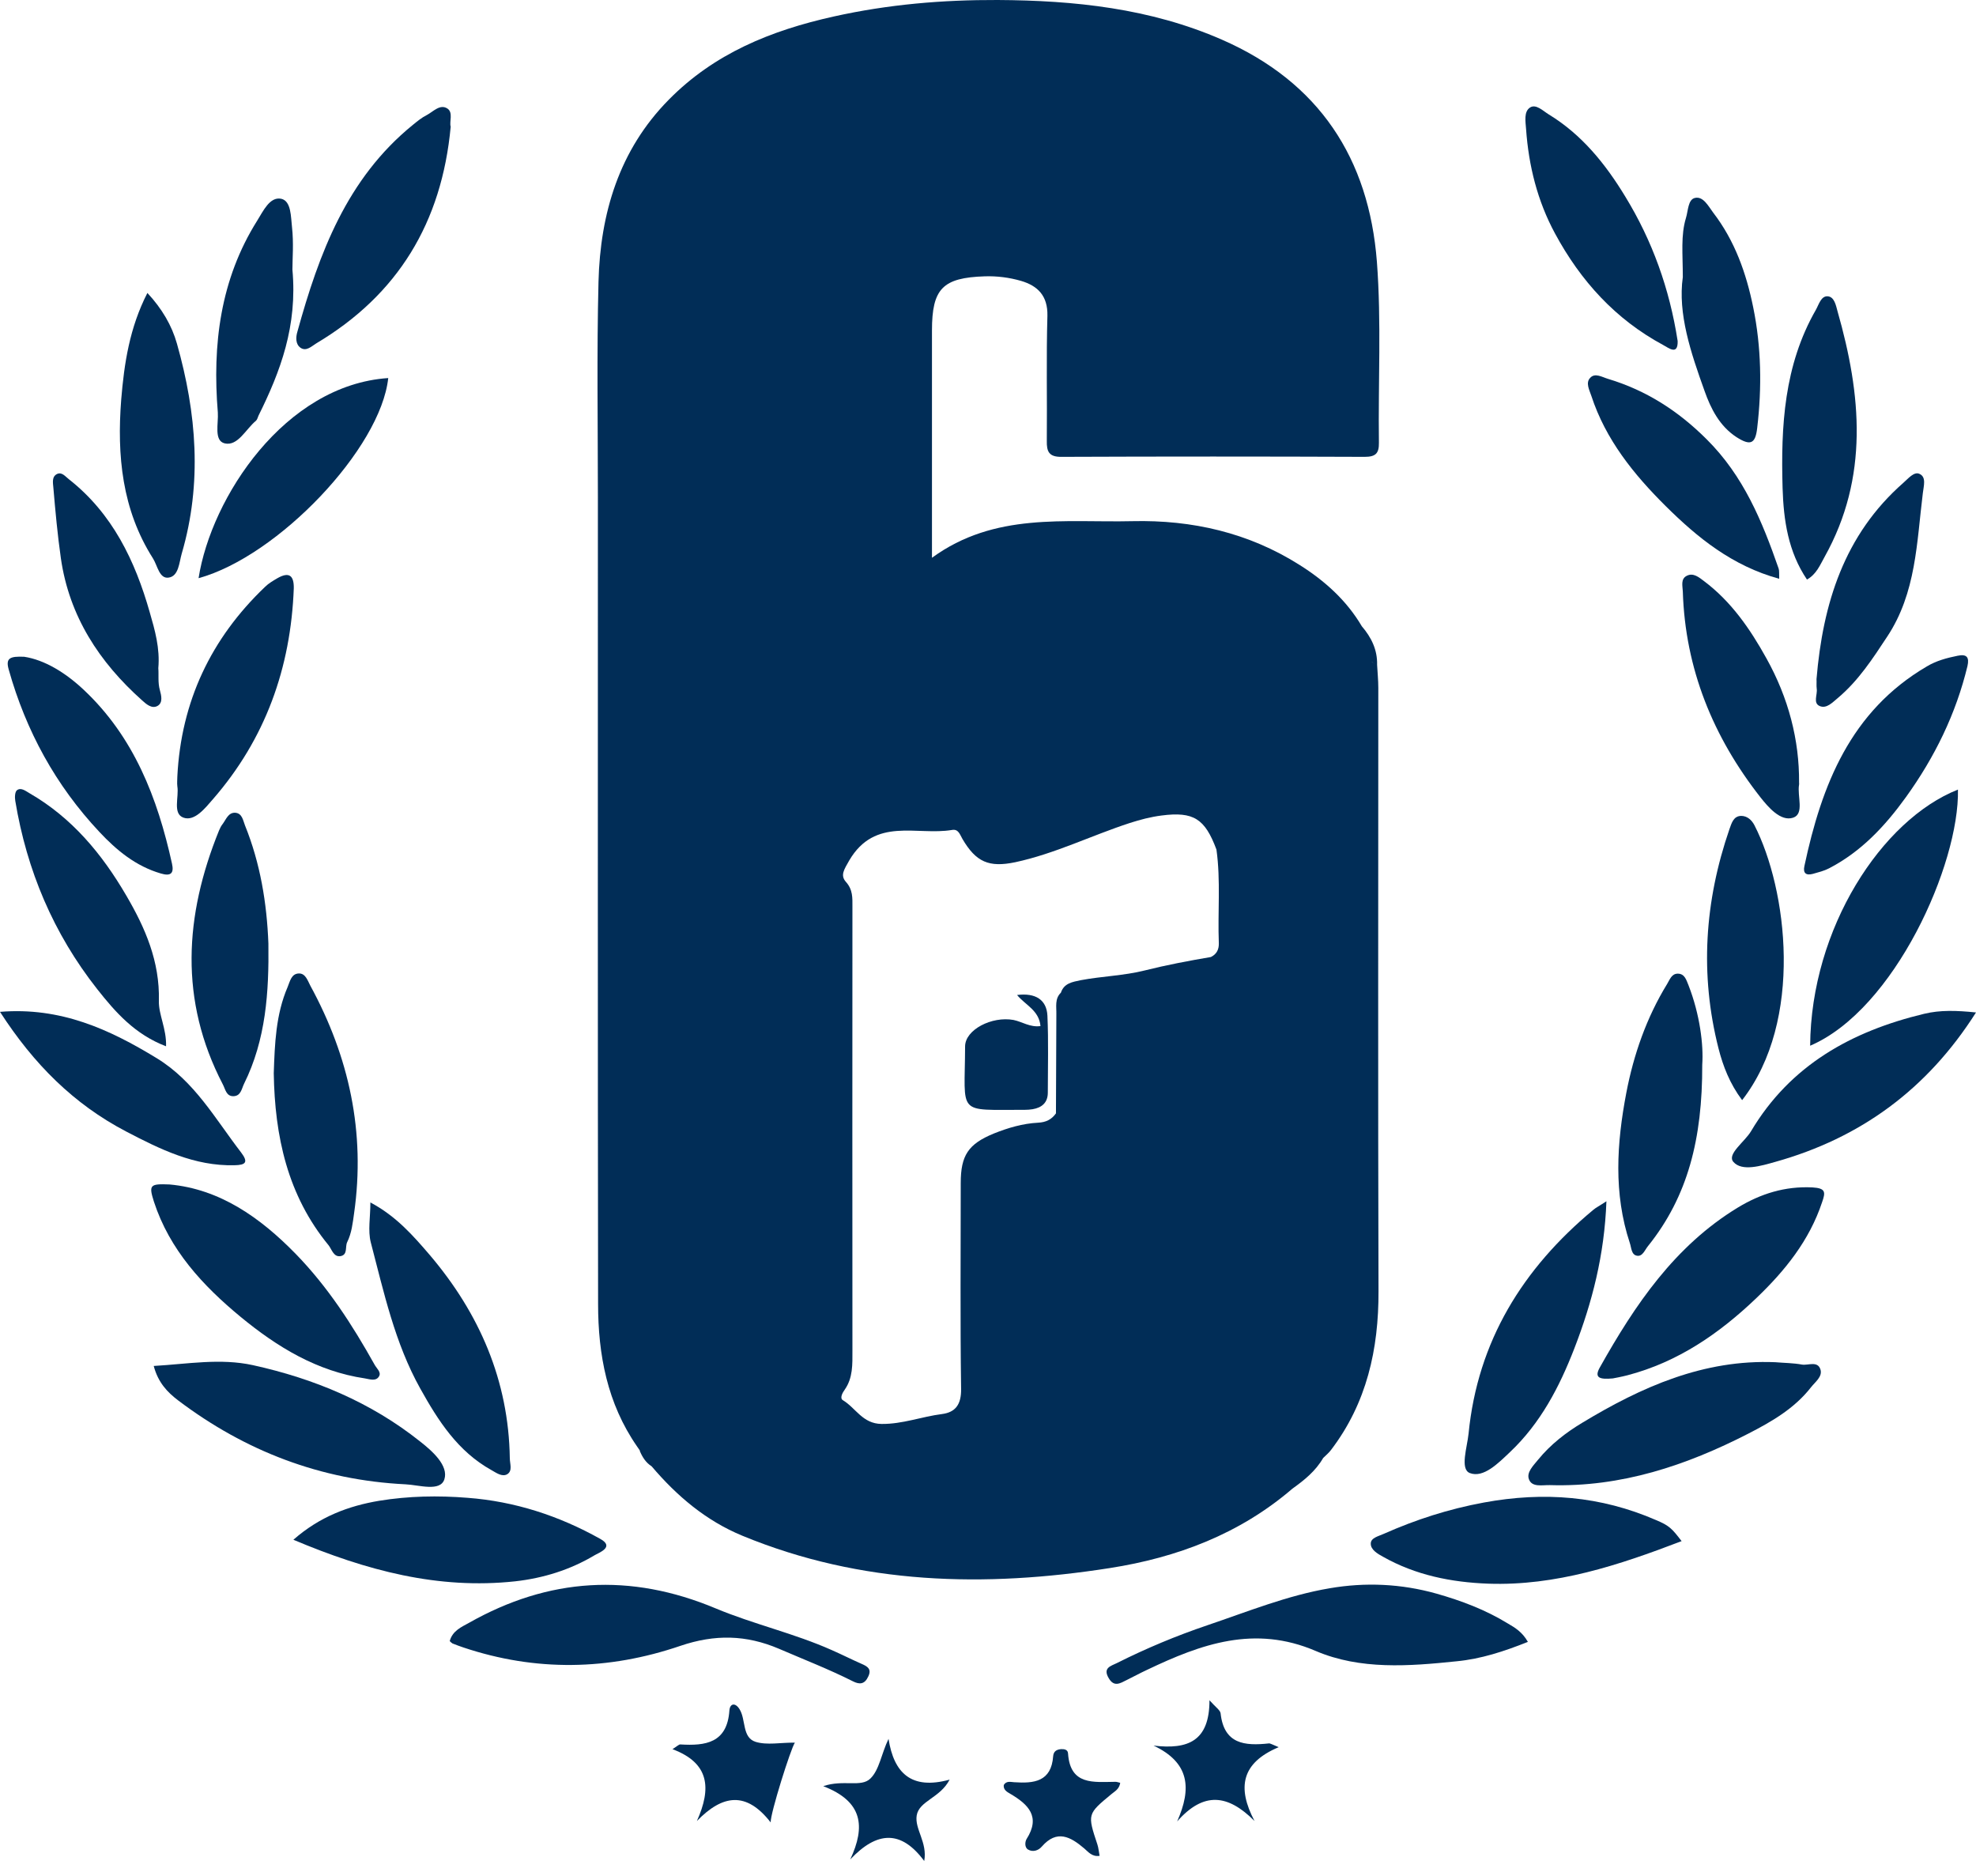
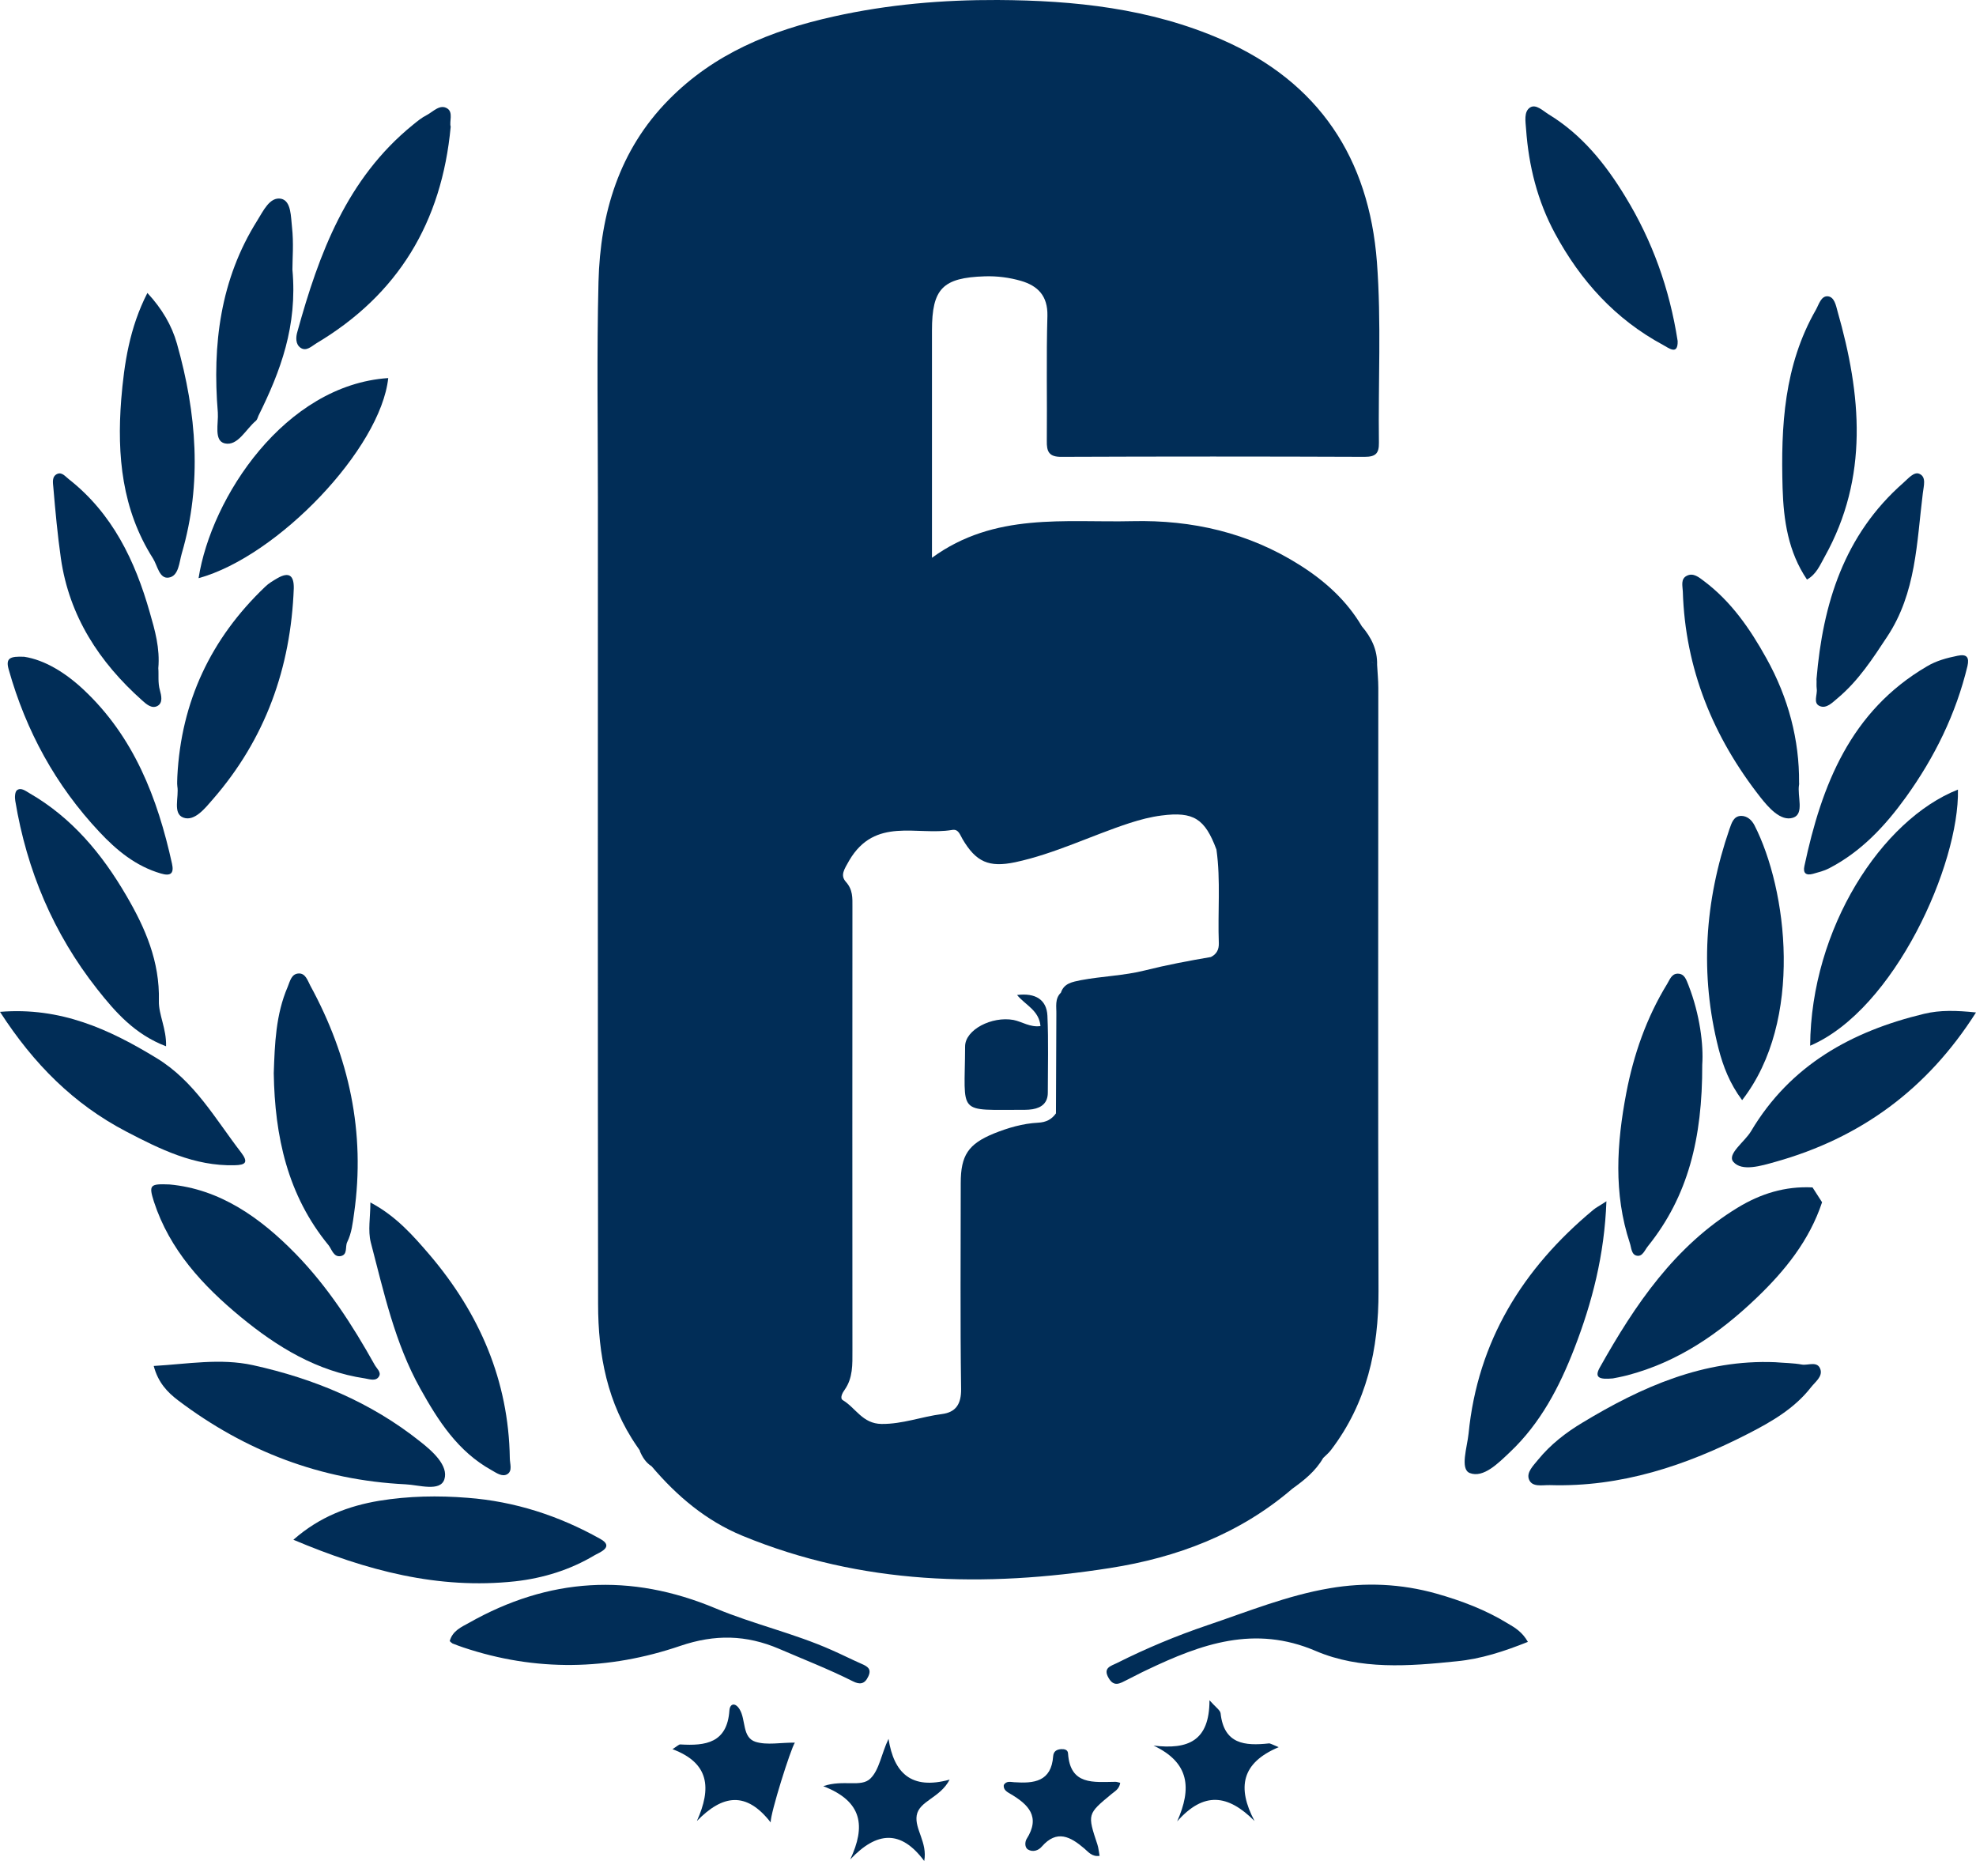
<svg xmlns="http://www.w3.org/2000/svg" width="59" height="56" viewBox="0 0 59 56" fill="none">
  <path d="M38.589 44.44C38.944 44.186 39.282 43.915 39.507 43.525C39.59 43.442 39.679 43.371 39.744 43.282C40.81 41.882 41.166 40.275 41.16 38.543C41.142 32.54 41.154 26.537 41.154 20.533C41.154 20.303 41.13 20.078 41.118 19.848C41.053 19.818 40.994 19.789 40.941 19.747C40.84 19.677 40.769 19.594 40.721 19.499C40.769 19.594 40.84 19.677 40.941 19.747C40.994 19.783 41.047 19.818 41.118 19.848C41.13 19.399 40.946 19.027 40.662 18.696C40.206 17.922 39.554 17.337 38.802 16.864C37.28 15.901 35.592 15.517 33.815 15.558C31.795 15.605 29.698 15.286 27.827 16.651C27.827 16.35 27.827 16.125 27.827 15.901C27.827 13.892 27.827 11.877 27.827 9.868C27.827 8.615 28.147 8.29 29.402 8.249C29.77 8.237 30.137 8.284 30.486 8.385C30.99 8.533 31.286 8.834 31.274 9.425C31.238 10.671 31.268 11.912 31.256 13.159C31.25 13.478 31.316 13.644 31.701 13.638C34.715 13.626 37.73 13.626 40.745 13.638C41.071 13.638 41.177 13.537 41.172 13.218C41.148 11.416 41.248 9.608 41.112 7.818C40.875 4.733 39.389 2.452 36.48 1.182C34.342 0.248 32.08 0.012 29.787 0C28.147 -0.006 26.524 0.13 24.901 0.491C23.011 0.91 21.323 1.601 19.967 2.978C18.486 4.479 17.923 6.37 17.87 8.414C17.817 10.559 17.852 12.704 17.852 14.849C17.852 22.873 17.846 30.903 17.858 38.928C17.858 40.44 18.131 41.894 19.019 43.176C19.049 43.217 19.078 43.265 19.108 43.306C19.108 43.306 19.108 43.306 19.102 43.312C19.179 43.495 19.28 43.66 19.457 43.773C20.21 44.659 21.08 45.398 22.17 45.847C25.724 47.312 29.408 47.395 33.14 46.81C35.142 46.497 37.014 45.794 38.589 44.44ZM40.633 19.127C40.633 19.18 40.638 19.233 40.65 19.287C40.638 19.233 40.633 19.18 40.633 19.127ZM31.677 29.633C31.487 29.816 31.547 30.058 31.541 30.277C31.535 31.264 31.535 32.251 31.529 33.237C31.398 33.42 31.233 33.503 30.996 33.515C30.534 33.539 30.095 33.669 29.669 33.84C28.911 34.153 28.686 34.49 28.686 35.317C28.686 37.368 28.668 39.412 28.697 41.462C28.703 41.917 28.538 42.16 28.123 42.213C27.519 42.29 26.95 42.514 26.322 42.508C25.754 42.502 25.552 42.03 25.167 41.799C25.067 41.74 25.155 41.575 25.221 41.486C25.469 41.132 25.452 40.73 25.452 40.328C25.446 35.908 25.452 31.488 25.452 27.069C25.452 26.808 25.469 26.56 25.256 26.324C25.084 26.129 25.203 25.958 25.357 25.686C26.127 24.374 27.377 24.953 28.425 24.776C28.62 24.74 28.662 24.918 28.739 25.048C29.142 25.733 29.527 25.904 30.314 25.739C31.499 25.485 32.589 24.941 33.732 24.569C34.04 24.469 34.36 24.386 34.68 24.345C35.639 24.221 35.977 24.439 36.321 25.361C36.451 26.288 36.356 27.222 36.392 28.156C36.398 28.351 36.321 28.487 36.155 28.569C35.491 28.682 34.834 28.806 34.176 28.971C33.566 29.125 32.903 29.142 32.269 29.261C32.02 29.314 31.771 29.349 31.677 29.633Z" fill="#012D57" />
  <path d="M45.022 48.465C44.358 48.057 43.636 47.785 42.889 47.573C41.835 47.277 40.769 47.23 39.703 47.413C38.441 47.626 37.256 48.11 36.048 48.518C35.124 48.831 34.218 49.209 33.347 49.647C33.169 49.735 32.921 49.788 33.104 50.096C33.264 50.373 33.448 50.249 33.637 50.155C33.845 50.054 34.046 49.942 34.253 49.847C35.864 49.079 37.458 48.5 39.288 49.286C40.615 49.853 42.072 49.741 43.493 49.593C44.222 49.523 44.909 49.298 45.62 49.014C45.454 48.719 45.235 48.589 45.022 48.465Z" fill="#012D57" />
-   <path d="M49.452 45.38C47.794 44.659 46.105 44.523 44.305 44.854C43.251 45.049 42.279 45.362 41.32 45.787C41.166 45.858 40.929 45.906 40.929 46.077C40.923 46.26 41.13 46.384 41.296 46.473C42.267 47.022 43.333 47.235 44.435 47.276C46.455 47.347 48.327 46.727 50.21 46.006C49.92 45.628 49.843 45.545 49.452 45.38Z" fill="#012D57" />
  <path d="M15.382 47.206C16.223 47.112 17.023 46.863 17.746 46.432C17.87 46.355 18.373 46.184 17.917 45.936C16.691 45.25 15.37 44.819 13.961 44.713C13.084 44.642 12.196 44.659 11.325 44.801C10.407 44.955 9.548 45.274 8.76 45.965C10.946 46.887 13.084 47.454 15.382 47.206Z" fill="#012D57" />
  <path d="M23.26 49.22C24 49.539 24.747 49.829 25.463 50.189C25.671 50.296 25.819 50.278 25.925 50.047C26.032 49.823 25.902 49.746 25.724 49.669C25.428 49.539 25.138 49.392 24.842 49.262C23.716 48.759 22.502 48.488 21.371 48.015C18.818 46.945 16.383 47.099 14.002 48.446C13.777 48.57 13.511 48.683 13.428 48.99C13.451 49.014 13.481 49.043 13.511 49.061C13.617 49.102 13.724 49.144 13.831 49.179C15.998 49.906 18.172 49.864 20.316 49.132C21.347 48.783 22.277 48.801 23.26 49.22Z" fill="#012D57" />
  <path d="M13.268 44.162C13.398 43.755 12.918 43.323 12.539 43.028C11.07 41.858 9.376 41.155 7.552 40.753C6.575 40.54 5.609 40.718 4.59 40.777C4.721 41.273 4.999 41.562 5.319 41.805C7.327 43.323 9.584 44.186 12.107 44.31C12.51 44.328 13.143 44.541 13.268 44.162Z" fill="#012D57" />
  <path d="M53.806 40.736C53.545 40.688 53.272 40.688 53.006 40.665C50.868 40.576 49.014 41.403 47.243 42.473C46.751 42.768 46.295 43.123 45.928 43.572C45.786 43.749 45.566 43.956 45.655 44.169C45.75 44.405 46.052 44.328 46.277 44.334C48.404 44.399 50.346 43.749 52.2 42.798C52.893 42.443 53.58 42.047 54.072 41.415C54.196 41.256 54.422 41.096 54.356 40.883C54.273 40.617 53.995 40.765 53.806 40.736Z" fill="#012D57" />
  <path d="M7.185 39.312C8.275 40.21 9.465 40.937 10.899 41.149C11.041 41.173 11.23 41.244 11.319 41.084C11.39 40.96 11.242 40.848 11.183 40.736C10.519 39.548 9.785 38.413 8.831 37.433C7.765 36.34 6.557 35.495 5.064 35.359C4.478 35.335 4.436 35.37 4.596 35.873C5.064 37.309 6.053 38.378 7.185 39.312Z" fill="#012D57" />
-   <path d="M54.119 35.447C53.296 35.406 52.568 35.636 51.886 36.05C50.003 37.196 48.818 38.951 47.77 40.818C47.592 41.131 47.758 41.185 48.155 41.149C48.22 41.137 48.41 41.102 48.593 41.055C50.103 40.659 51.336 39.808 52.443 38.75C53.296 37.935 54.025 37.031 54.404 35.89C54.51 35.589 54.516 35.471 54.119 35.447Z" fill="#012D57" />
+   <path d="M54.119 35.447C53.296 35.406 52.568 35.636 51.886 36.05C50.003 37.196 48.818 38.951 47.77 40.818C47.592 41.131 47.758 41.185 48.155 41.149C48.22 41.137 48.41 41.102 48.593 41.055C50.103 40.659 51.336 39.808 52.443 38.75C53.296 37.935 54.025 37.031 54.404 35.89Z" fill="#012D57" />
  <path d="M11.059 35.896C11.059 36.339 10.982 36.735 11.07 37.084C11.461 38.573 11.787 40.091 12.551 41.456C13.084 42.413 13.671 43.329 14.672 43.885C14.82 43.968 14.991 44.097 15.145 44.009C15.311 43.908 15.222 43.696 15.222 43.53C15.187 41.214 14.316 39.211 12.835 37.468C12.338 36.889 11.829 36.304 11.059 35.896Z" fill="#012D57" />
  <path d="M43.884 43.973C44.293 44.133 44.737 43.678 45.087 43.347C45.999 42.484 46.562 41.403 47.006 40.257C47.539 38.88 47.906 37.468 47.965 35.86C47.752 36.002 47.651 36.049 47.569 36.12C45.466 37.869 44.121 40.038 43.849 42.797C43.807 43.205 43.588 43.855 43.884 43.973Z" fill="#012D57" />
  <path d="M46.431 6.972C47.195 8.385 48.232 9.531 49.659 10.299C49.825 10.388 50.103 10.618 50.092 10.181C49.849 8.615 49.334 7.185 48.528 5.868C47.936 4.893 47.231 4.018 46.242 3.415C46.07 3.309 45.862 3.096 45.685 3.209C45.495 3.333 45.549 3.622 45.566 3.853C45.643 4.946 45.904 5.998 46.431 6.972Z" fill="#012D57" />
  <path d="M8.974 10.382C9.145 10.5 9.305 10.335 9.441 10.252C11.882 8.799 13.191 6.642 13.457 3.782C13.41 3.634 13.54 3.357 13.357 3.239C13.137 3.097 12.936 3.333 12.746 3.433C12.592 3.51 12.456 3.623 12.326 3.729C10.354 5.33 9.524 7.57 8.879 9.904C8.831 10.063 8.82 10.276 8.974 10.382Z" fill="#012D57" />
  <path d="M10.17 37.498C10.389 37.456 10.3 37.22 10.365 37.084C10.502 36.806 10.531 36.511 10.573 36.216C10.916 33.805 10.425 31.548 9.264 29.421C9.187 29.273 9.122 29.06 8.932 29.06C8.701 29.06 8.66 29.291 8.589 29.462C8.233 30.289 8.204 31.164 8.174 32.038C8.204 33.917 8.583 35.684 9.815 37.179C9.909 37.303 9.963 37.533 10.17 37.498Z" fill="#012D57" />
  <path d="M57.448 30.265C55.286 30.785 53.456 31.796 52.283 33.769C52.094 34.088 51.555 34.455 51.756 34.685C52.011 34.98 52.585 34.803 53.006 34.685C55.541 33.976 57.537 32.528 59 30.224C58.425 30.165 57.934 30.147 57.448 30.265Z" fill="#012D57" />
  <path d="M50.086 29.066C49.908 29.072 49.855 29.249 49.778 29.373C49.162 30.378 48.777 31.483 48.558 32.629C48.273 34.124 48.173 35.625 48.664 37.108C48.712 37.244 48.706 37.457 48.877 37.486C49.043 37.516 49.108 37.321 49.203 37.203C50.4 35.714 50.832 33.988 50.826 31.784C50.868 31.193 50.755 30.283 50.417 29.415C50.352 29.261 50.305 29.06 50.086 29.066Z" fill="#012D57" />
  <path d="M54.048 31.217C56.566 30.141 58.508 25.798 58.461 23.571C56.187 24.469 54.072 27.713 54.048 31.217Z" fill="#012D57" />
-   <path d="M7.019 24.262C6.817 24.256 6.752 24.457 6.652 24.593C6.604 24.652 6.569 24.723 6.539 24.794C5.508 27.335 5.349 29.864 6.652 32.369C6.729 32.511 6.752 32.729 6.971 32.724C7.191 32.718 7.214 32.505 7.285 32.357C7.943 31.034 8.032 29.61 8.014 28.168C7.967 26.951 7.771 25.769 7.315 24.64C7.256 24.492 7.232 24.274 7.019 24.262Z" fill="#012D57" />
  <path d="M7.197 34.401C6.427 33.403 5.811 32.28 4.679 31.589C3.264 30.726 1.812 30.058 0 30.206C1.007 31.766 2.203 32.96 3.761 33.775C4.78 34.307 5.805 34.815 7.001 34.785C7.339 34.779 7.422 34.697 7.197 34.401Z" fill="#012D57" />
  <path d="M3.773 26.738C3.05 25.497 2.15 24.41 0.877 23.677C0.764 23.612 0.628 23.5 0.509 23.588C0.444 23.636 0.438 23.801 0.456 23.907C0.8 25.982 1.593 27.866 2.902 29.527C3.447 30.218 4.028 30.88 4.958 31.234C4.975 30.709 4.733 30.289 4.744 29.881C4.774 28.7 4.336 27.701 3.773 26.738Z" fill="#012D57" />
  <path d="M51.987 24.356C51.756 24.362 51.703 24.575 51.638 24.752C50.897 26.903 50.749 29.084 51.312 31.299C51.448 31.831 51.649 32.351 52.017 32.842C53.865 30.466 53.361 26.537 52.384 24.634C52.301 24.475 52.165 24.356 51.987 24.356Z" fill="#012D57" />
  <path d="M53.877 25.851C53.829 26.064 53.924 26.141 54.125 26.088C54.291 26.041 54.463 25.999 54.611 25.922C55.571 25.426 56.287 24.658 56.909 23.795C57.768 22.602 58.402 21.308 58.745 19.884C58.804 19.623 58.727 19.517 58.449 19.576C58.129 19.641 57.815 19.724 57.531 19.895C55.251 21.231 54.392 23.435 53.877 25.851Z" fill="#012D57" />
  <path d="M53.953 17.301C54.238 17.141 54.344 16.864 54.481 16.621C55.807 14.246 55.577 11.782 54.866 9.294C54.818 9.117 54.771 8.857 54.569 8.845C54.374 8.834 54.309 9.088 54.22 9.247C53.267 10.908 53.172 12.722 53.225 14.571C53.255 15.534 53.391 16.468 53.953 17.301Z" fill="#012D57" />
  <path d="M5.041 17.242C5.337 17.195 5.349 16.793 5.426 16.527C6.042 14.424 5.87 12.332 5.283 10.258C5.129 9.714 4.839 9.218 4.401 8.745C3.868 9.785 3.708 10.849 3.619 11.93C3.489 13.597 3.643 15.216 4.567 16.669C4.703 16.882 4.756 17.29 5.041 17.242Z" fill="#012D57" />
  <path d="M2.968 24.835C3.477 25.379 4.051 25.857 4.804 26.076C5.1 26.165 5.201 26.07 5.135 25.78C4.703 23.819 3.998 21.993 2.488 20.581C1.949 20.078 1.333 19.7 0.723 19.606C0.302 19.588 0.16 19.641 0.261 19.99C0.776 21.822 1.664 23.447 2.968 24.835Z" fill="#012D57" />
  <path d="M11.592 11.286C8.506 11.493 6.308 14.844 5.929 17.26C8.298 16.61 11.367 13.39 11.592 11.286Z" fill="#012D57" />
-   <path d="M48.013 11.31C47.835 11.257 47.622 11.121 47.48 11.28C47.337 11.428 47.456 11.641 47.515 11.818C47.942 13.124 48.783 14.164 49.736 15.109C50.684 16.049 51.721 16.894 53.124 17.278C53.118 17.118 53.13 17.035 53.106 16.97C52.615 15.558 52.058 14.205 50.956 13.112C50.103 12.261 49.15 11.652 48.013 11.31Z" fill="#012D57" />
  <path d="M8.286 17.259C8.156 17.336 8.02 17.413 7.913 17.52C6.296 19.062 5.408 20.947 5.295 23.18C5.295 23.275 5.283 23.375 5.295 23.47C5.349 23.795 5.147 24.291 5.479 24.409C5.811 24.527 6.125 24.126 6.356 23.86C7.925 22.058 8.683 19.936 8.772 17.561C8.778 17.177 8.63 17.064 8.286 17.259Z" fill="#012D57" />
  <path d="M53.539 24.41C53.883 24.297 53.657 23.765 53.717 23.423C53.723 23.405 53.717 23.387 53.717 23.364C53.728 22.099 53.403 20.835 52.739 19.647C52.254 18.773 51.691 17.957 50.88 17.348C50.731 17.236 50.56 17.088 50.364 17.189C50.175 17.283 50.24 17.496 50.246 17.656C50.317 19.966 51.152 22.005 52.568 23.807C52.793 24.09 53.166 24.534 53.539 24.41Z" fill="#012D57" />
-   <path d="M50.897 11.676C51.081 12.196 51.341 12.716 51.845 13.047C52.26 13.312 52.413 13.259 52.467 12.775C52.609 11.569 52.591 10.364 52.348 9.176C52.141 8.154 51.797 7.185 51.152 6.346C51.01 6.157 50.856 5.85 50.607 5.909C50.4 5.956 50.406 6.293 50.34 6.506C50.181 7.031 50.246 7.569 50.246 8.272C50.092 9.36 50.483 10.524 50.897 11.676Z" fill="#012D57" />
  <path d="M6.711 13.236C7.102 13.325 7.339 12.81 7.641 12.562C7.682 12.527 7.694 12.462 7.718 12.409C8.375 11.085 8.885 9.732 8.731 8.048C8.731 7.735 8.772 7.256 8.719 6.783C8.683 6.482 8.701 5.998 8.393 5.933C8.055 5.868 7.86 6.299 7.682 6.583C6.575 8.343 6.338 10.293 6.504 12.314C6.527 12.639 6.379 13.159 6.711 13.236Z" fill="#012D57" />
  <path d="M54.244 20.557C54.273 20.734 54.125 20.988 54.333 21.077C54.54 21.166 54.718 20.965 54.877 20.835C55.488 20.321 55.914 19.665 56.346 19.009C57.217 17.697 57.229 16.19 57.413 14.719C57.436 14.512 57.525 14.24 57.312 14.146C57.152 14.069 56.974 14.288 56.832 14.412C55.061 15.966 54.427 18.022 54.238 20.273C54.244 20.368 54.232 20.462 54.244 20.557Z" fill="#012D57" />
  <path d="M1.818 16.669C2.067 18.394 2.962 19.765 4.241 20.906C4.359 21.012 4.525 21.166 4.697 21.077C4.875 20.982 4.815 20.758 4.774 20.604C4.709 20.374 4.744 20.149 4.727 19.948C4.78 19.352 4.626 18.814 4.472 18.282C4.034 16.74 3.358 15.328 2.055 14.305C1.955 14.229 1.854 14.087 1.712 14.146C1.54 14.223 1.581 14.412 1.593 14.554C1.653 15.263 1.718 15.966 1.818 16.669Z" fill="#012D57" />
  <path d="M22.561 51.998C22.152 51.868 22.277 51.336 22.081 51.023C21.957 50.822 21.797 50.846 21.779 51.058C21.714 52.033 21.068 52.122 20.31 52.075C20.269 52.075 20.227 52.122 20.079 52.217C21.187 52.63 21.246 53.386 20.808 54.361C21.578 53.57 22.283 53.469 23.011 54.403C22.999 54.137 23.615 52.187 23.734 52.022C23.313 52.016 22.905 52.104 22.561 51.998Z" fill="#012D57" />
  <path d="M37.884 52.045C37.167 52.122 36.546 52.069 36.445 51.147C36.433 51.052 36.303 50.97 36.113 50.757C36.113 51.974 35.474 52.234 34.443 52.11C35.521 52.618 35.586 53.386 35.148 54.373C35.941 53.475 36.664 53.563 37.458 54.361C36.931 53.363 37.067 52.624 38.18 52.157C37.979 52.075 37.926 52.039 37.884 52.045Z" fill="#012D57" />
  <path d="M26.53 51.909C26.316 52.352 26.257 52.831 25.991 53.091C25.712 53.369 25.185 53.115 24.581 53.321C25.76 53.776 25.849 54.521 25.387 55.508C26.186 54.663 26.903 54.621 27.596 55.555C27.697 54.999 27.306 54.604 27.371 54.196C27.442 53.759 28.07 53.676 28.354 53.126C27.211 53.44 26.69 52.931 26.53 51.909Z" fill="#012D57" />
  <path d="M31.89 52.346C31.884 52.228 31.777 52.21 31.677 52.216C31.541 52.228 31.458 52.287 31.446 52.423C31.392 53.191 30.871 53.244 30.279 53.203C30.178 53.197 30.048 53.156 29.971 53.286C29.953 53.427 30.066 53.492 30.16 53.546C30.705 53.865 31.078 54.231 30.652 54.899C30.605 54.975 30.587 55.147 30.694 55.212C30.842 55.3 31.008 55.241 31.108 55.123C31.558 54.609 31.961 54.828 32.376 55.182C32.494 55.283 32.607 55.436 32.832 55.401C32.808 55.283 32.802 55.17 32.767 55.064C32.465 54.154 32.465 54.154 33.187 53.557C33.282 53.475 33.418 53.416 33.448 53.221C33.377 53.203 33.341 53.191 33.306 53.191C32.654 53.197 31.955 53.303 31.89 52.346Z" fill="#012D57" />
  <path d="M30.368 29.703C30.616 30.005 31.025 30.159 31.067 30.631C30.753 30.673 30.522 30.501 30.261 30.448C29.616 30.33 28.816 30.738 28.816 31.24C28.81 33.32 28.538 33.125 30.599 33.131C30.676 33.131 30.753 33.125 30.83 33.113C31.108 33.066 31.286 32.918 31.286 32.617C31.286 31.848 31.309 31.086 31.274 30.318C31.25 29.845 30.919 29.633 30.368 29.703Z" fill="#012D57" />
</svg>